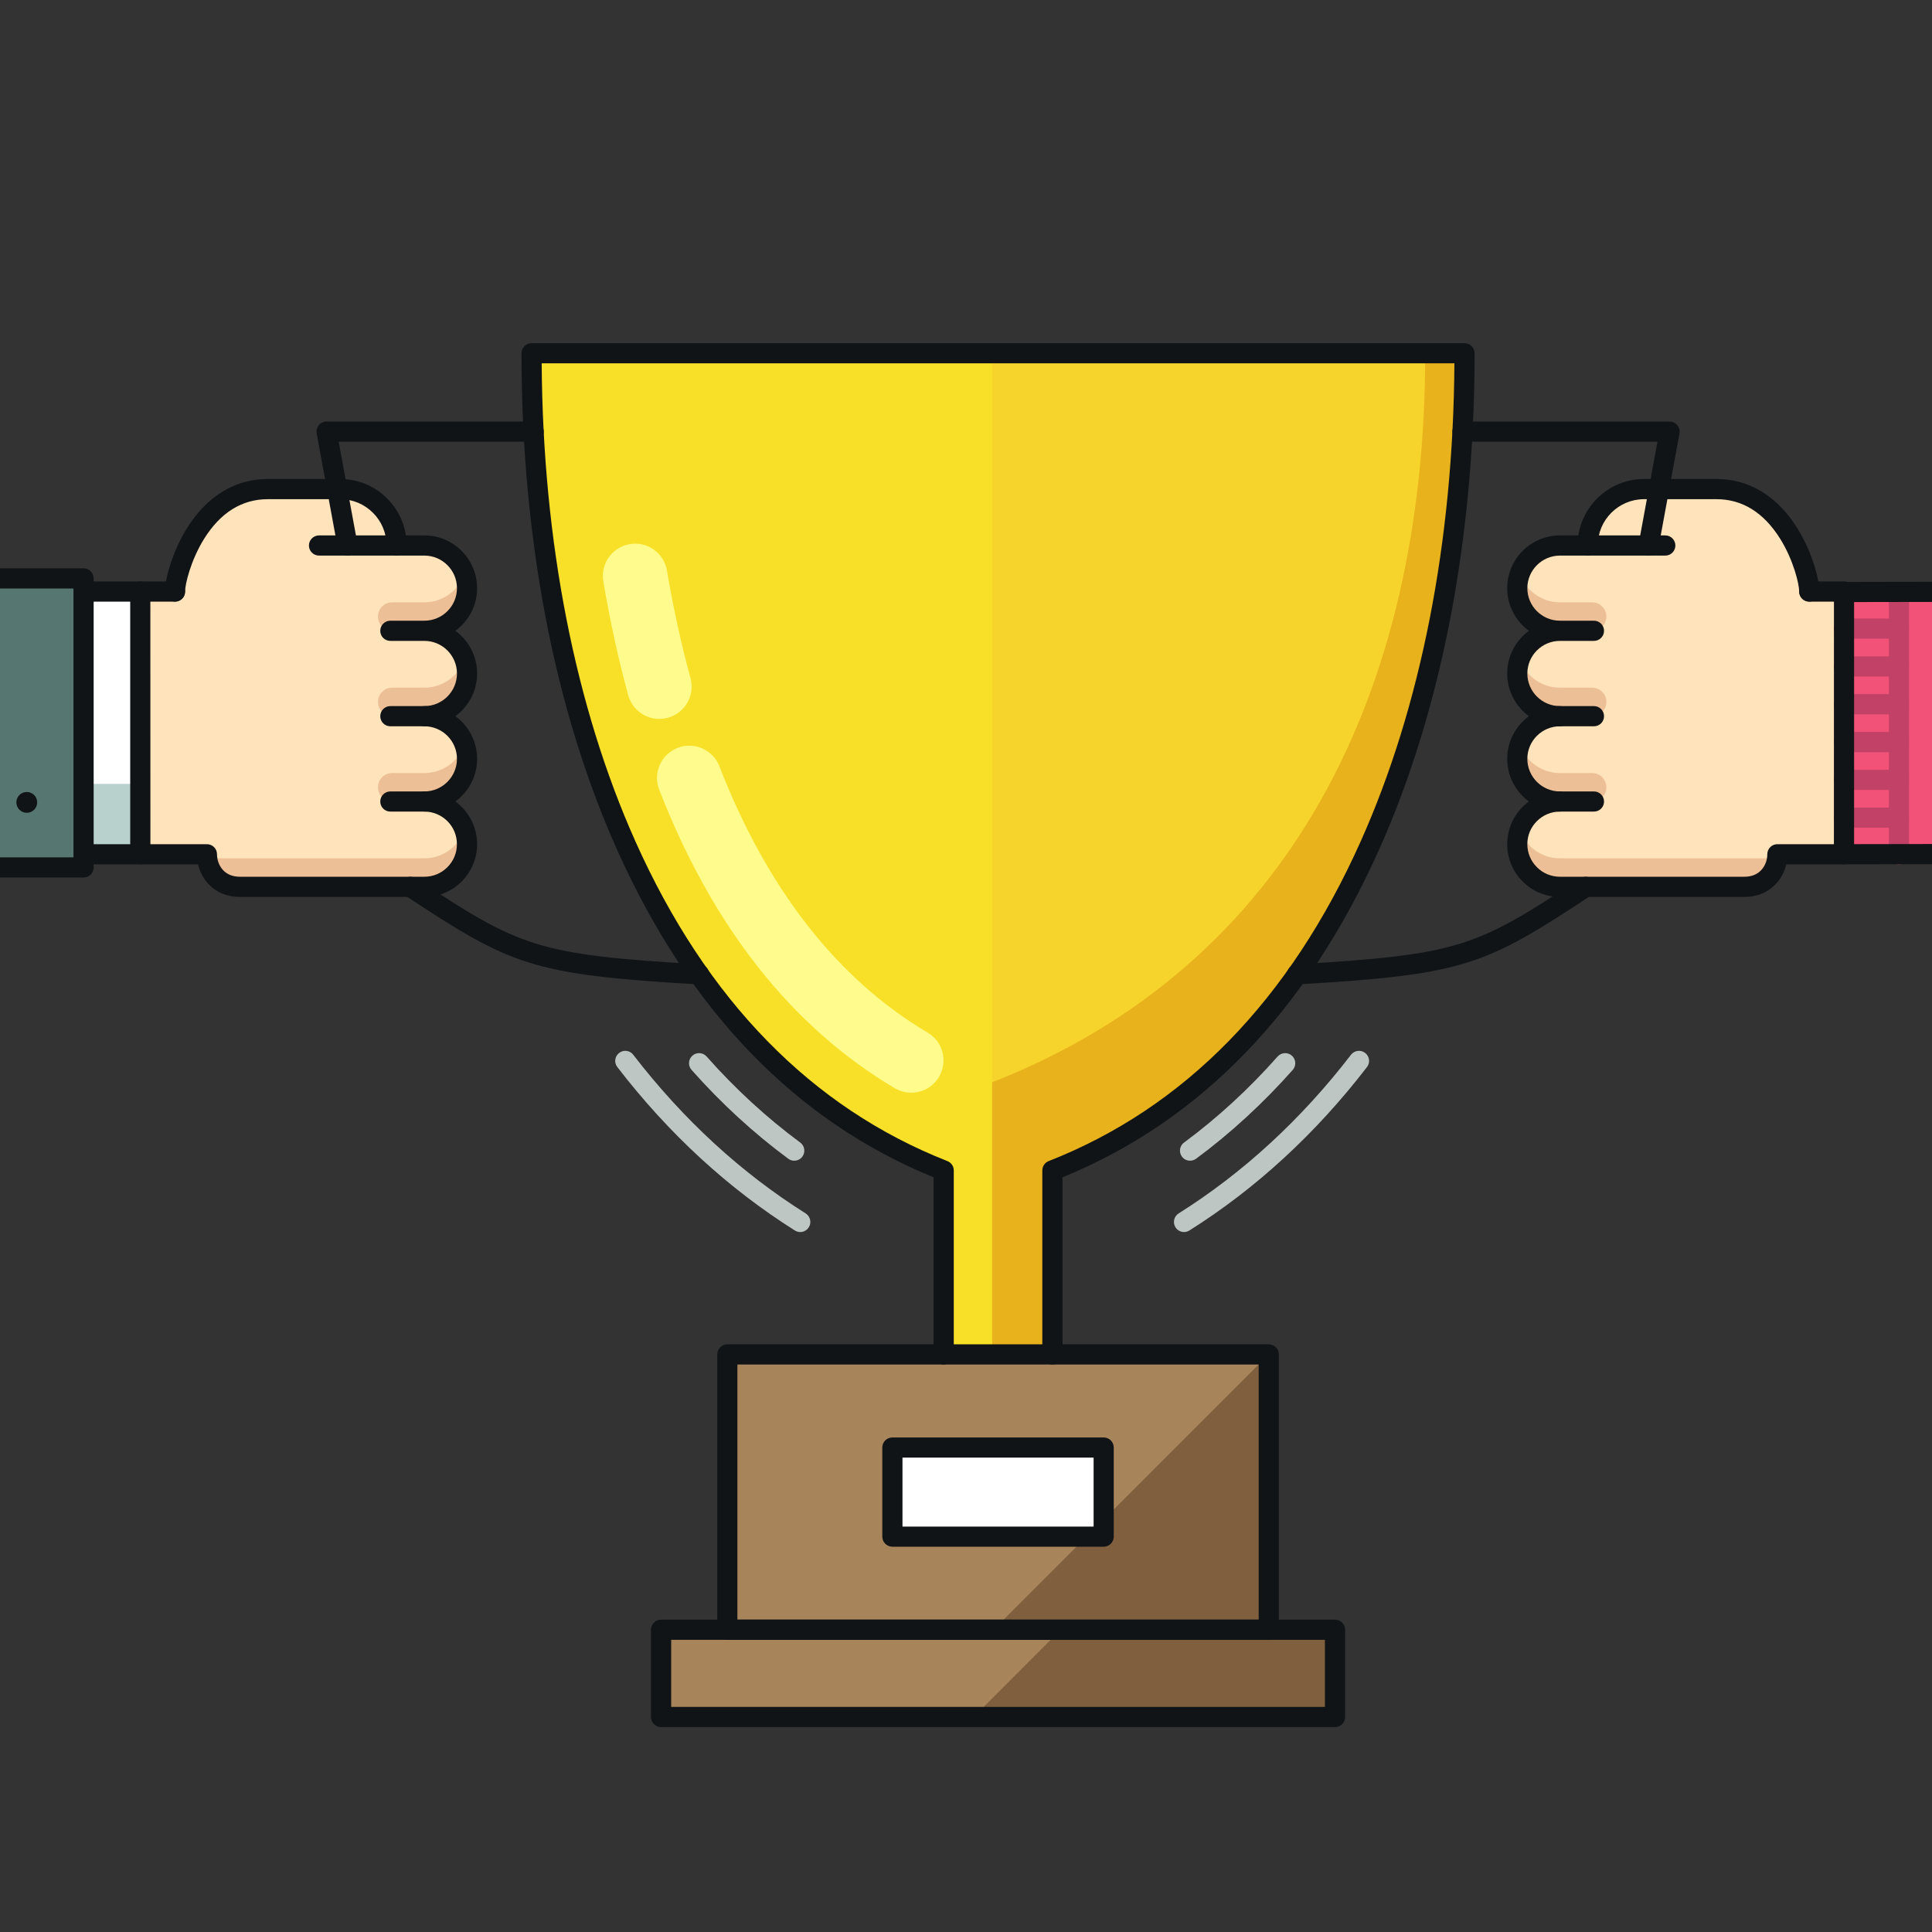
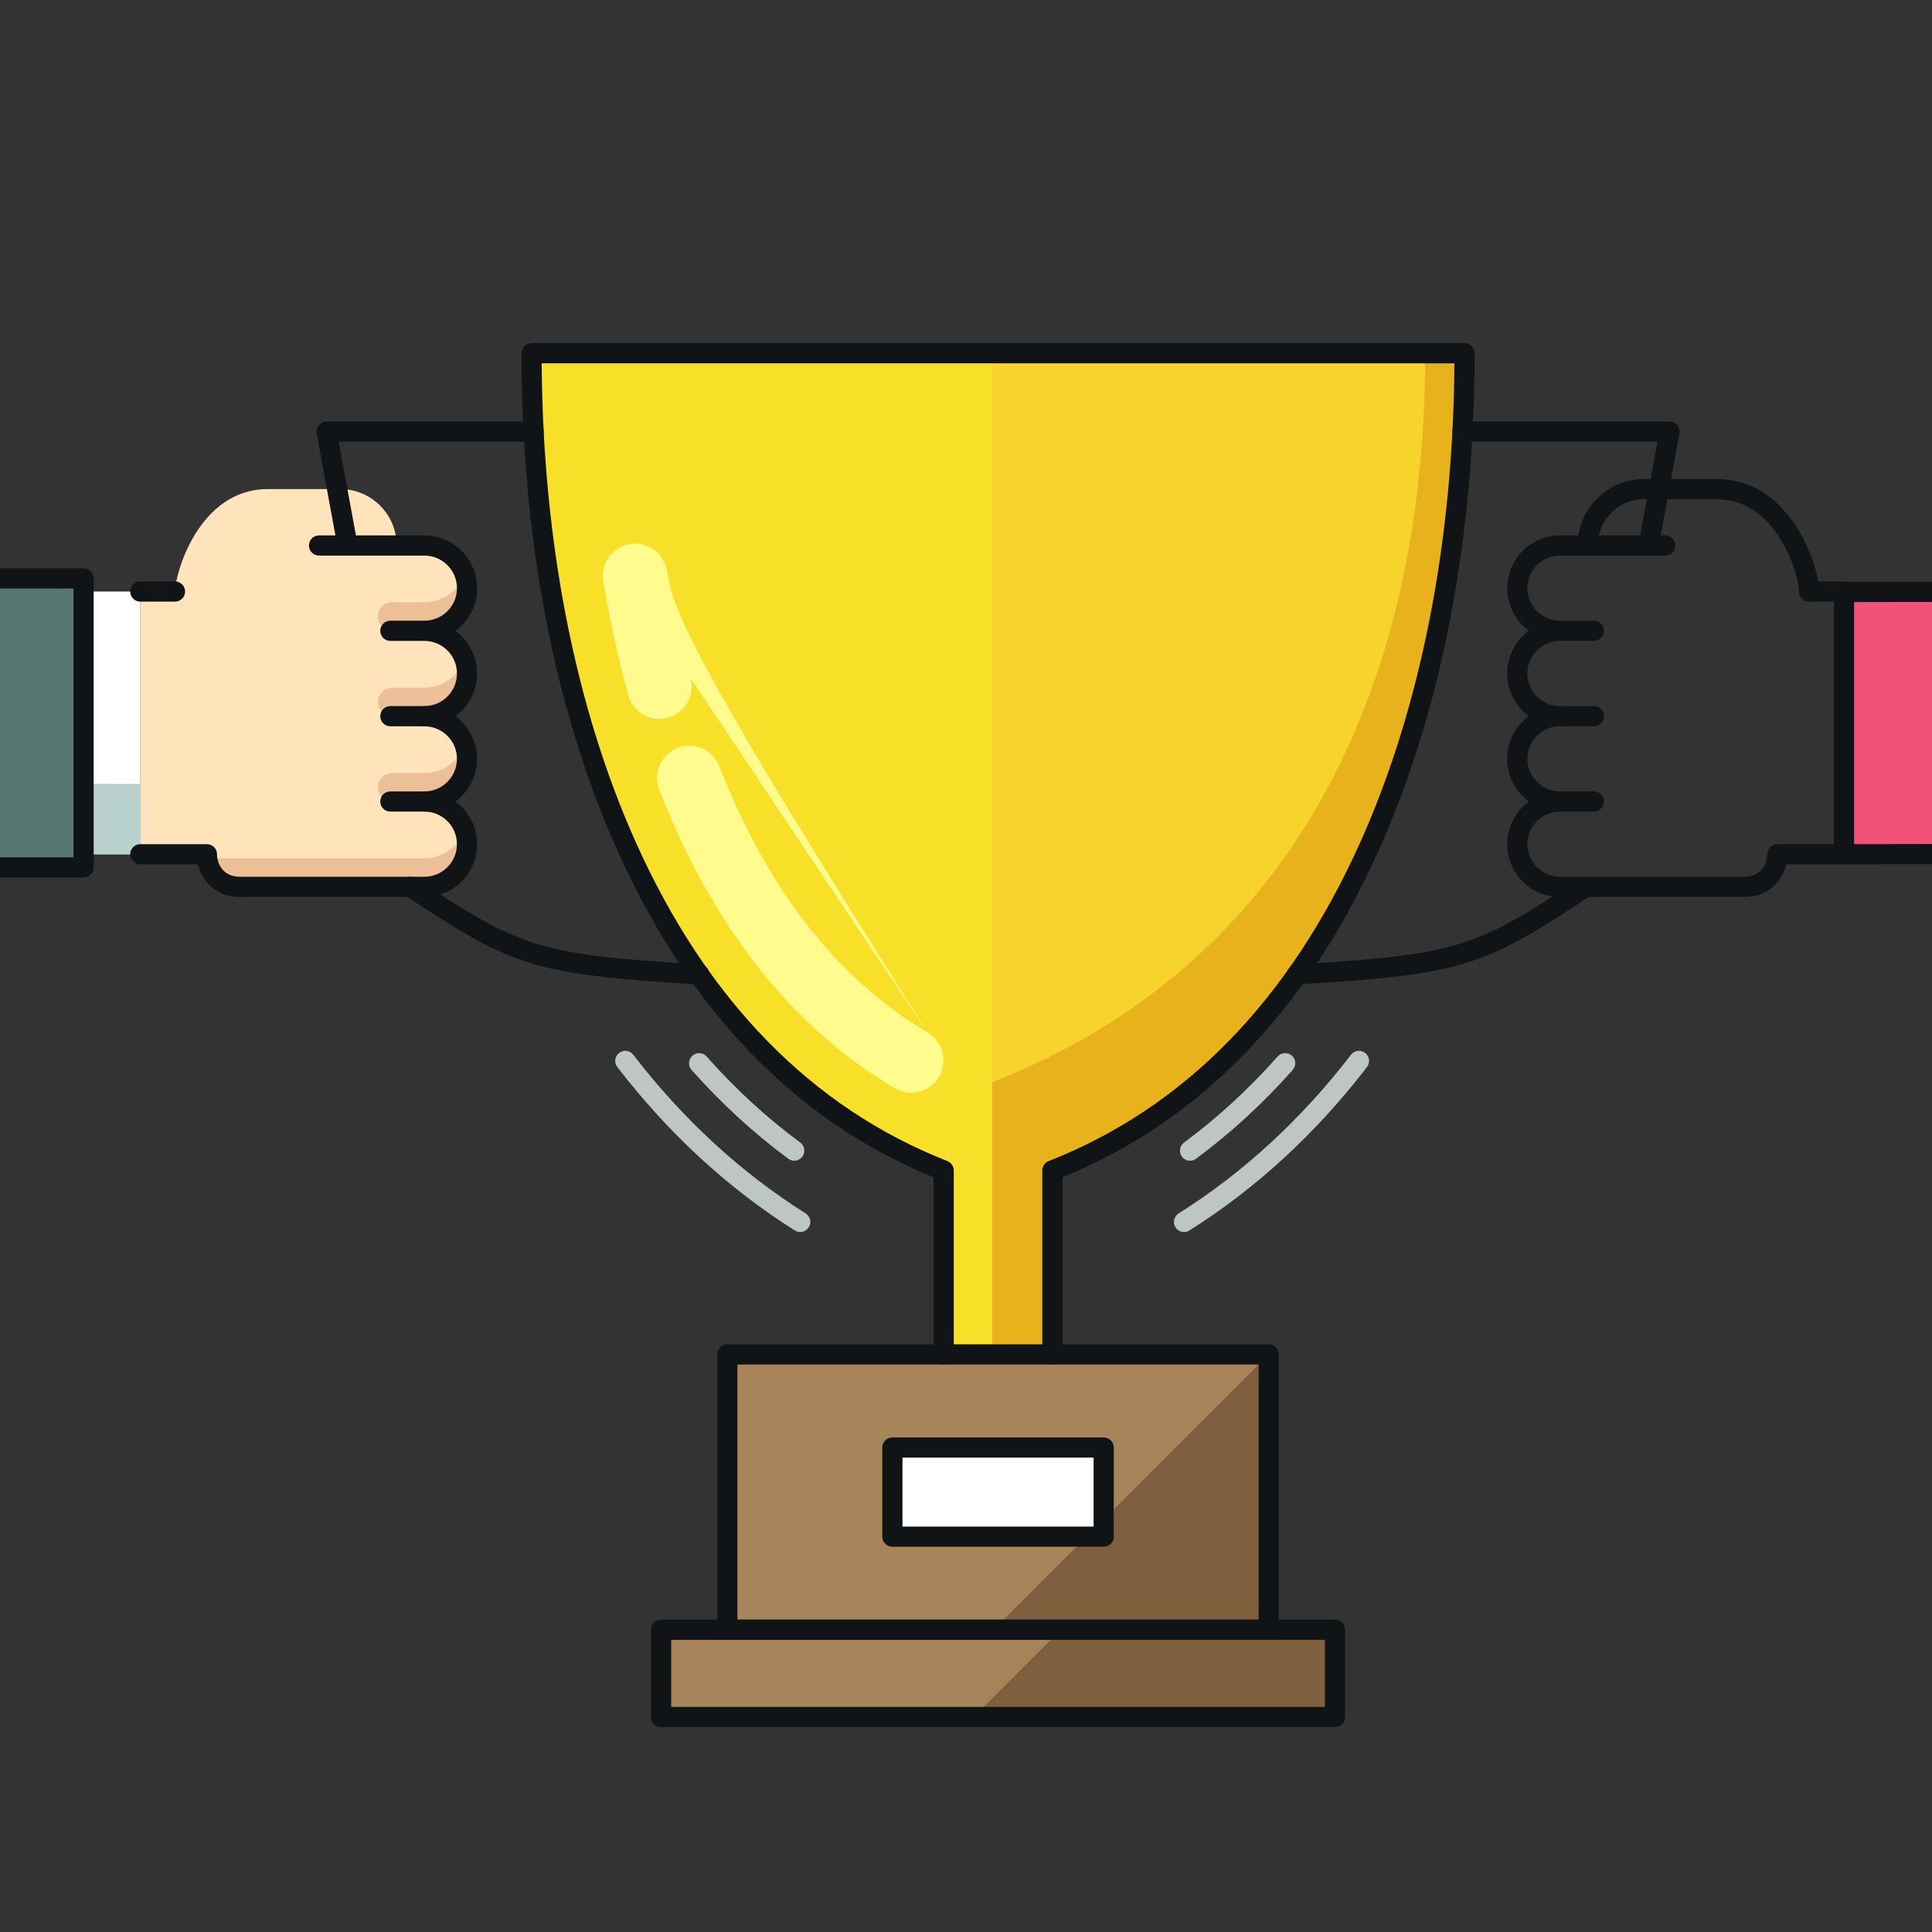
<svg xmlns="http://www.w3.org/2000/svg" width="40" height="40" viewBox="0 0 40 40">
  <rect x="0" y="0" width="40" height="40" fill="#333333" stroke="none" />
  <g fill="none" fill-rule="evenodd" transform="translate(-3 7)">
    <path fill="#BEC6C4" d="M3.908 3.844C3.87 3.844 3.832 3.834 3.797 3.812 2.417 2.943 1.18 1.805.121.428.05.337.067.206.159.136.25.065.381.082.451.174 1.481 1.511 2.681 2.616 4.02 3.458 4.117 3.52 4.147 3.649 4.085 3.746 4.045 3.809 3.978 3.844 3.908 3.844M3.784 2.367C3.741 2.367 3.697 2.354 3.66 2.326 2.945 1.798 2.271 1.179 1.658.487 1.581.401 1.589.269 1.676.192 1.762.116 1.894.124 1.97.21 2.564.881 3.216 1.48 3.908 1.991 4.001 2.059 4.02 2.19 3.952 2.283 3.911 2.338 3.848 2.367 3.784 2.367M11.854 3.844C11.785 3.844 11.717 3.809 11.677 3.746 11.616 3.649 11.645 3.52 11.743 3.458 13.081 2.616 14.281 1.511 15.311.174 15.382.082 15.513.065 15.604.136 15.695.206 15.712.337 15.642.428 14.582 1.805 13.345 2.943 11.965 3.812 11.931 3.833 11.892 3.844 11.854 3.844M11.979 2.367C11.915 2.367 11.852 2.338 11.811 2.283 11.742 2.19 11.762 2.059 11.855 1.991 12.546 1.48 13.198.881 13.792.21 13.869.124 14.0.116 14.087.192 14.173.269 14.181.401 14.105.487 13.491 1.179 12.818 1.798 12.103 2.327 12.065 2.354 12.022 2.367 11.979 2.367" transform="translate(15.66 14.664)" />
    <g transform="translate(34.139 2.866)">
-       <path fill="#FFE3BB" d="M0.274,4.078 C0.274,3.591 0.67,3.194 1.158,3.194 C0.67,3.194 0.274,2.799 0.274,2.312 C0.274,1.824 0.67,1.428 1.158,1.428 L1.732,1.428 C1.732,0.783 2.255,0.26 2.9,0.26 L4.398,0.26 C5.83,0.26 6.32,2.009 6.32,2.381 C6.679,2.381 7.039,2.381 7.039,2.381 L7.039,7.82 L5.659,7.82 C5.659,8.146 5.431,8.495 4.975,8.495 L1.158,8.495 C0.67,8.495 0.274,8.099 0.275,7.611 C0.274,7.124 0.67,6.729 1.158,6.729 C0.67,6.729 0.275,6.332 0.274,5.845 C0.274,5.357 0.67,4.962 1.158,4.962 C0.67,4.962 0.274,4.566 0.274,4.078" />
-       <path fill="#EDBF96" d="M2.119 4.667C2.119 4.503 1.986 4.371 1.823 4.371L1.158 4.371C.773 4.371.448 4.126.326 3.783.293 3.876.274 3.974.274 4.078.274 4.566.67 4.962 1.158 4.962L1.823 4.962C1.986 4.962 2.119 4.83 2.119 4.667M2.119 2.899C2.119 2.736 1.986 2.604 1.823 2.604L1.158 2.604C.773 2.604.448 2.358.326 2.016.293 2.108.274 2.207.274 2.31.274 2.799.67 3.194 1.158 3.194L1.823 3.194C1.986 3.194 2.119 3.062 2.119 2.899M2.119 6.434C2.119 6.271 1.986 6.139 1.823 6.139L1.158 6.139C.773 6.139.448 5.893.326 5.55.293 5.643.274 5.742.274 5.845.274 6.333.67 6.729 1.158 6.729L1.823 6.729C1.986 6.729 2.119 6.597 2.119 6.434M.275 7.611C.275 7.508.293 7.409.326 7.317.326 7.317.326 7.317.326 7.317.448 7.659.774 7.905 1.158 7.905L5.654 7.905C5.618 8.203 5.392 8.495 4.975 8.495L1.158 8.495C.67 8.495.274 8.099.275 7.611" />
      <polygon fill="#F25178" points="12.746 2.381 7.039 2.391 7.039 7.82 12.747 7.811" />
-       <path fill="#C14266" d="M8.176,8.029 C8.061,8.029 7.968,7.936 7.968,7.82 L7.968,2.391 C7.968,2.275 8.061,2.182 8.176,2.182 C8.292,2.182 8.385,2.275 8.385,2.391 L8.385,7.82 C8.385,7.936 8.292,8.029 8.176,8.029" />
-       <path fill="#C14266" d="M8.176 3.357L7.039 3.357C6.924 3.357 6.831 3.264 6.831 3.149 6.831 3.033 6.924 2.94 7.039 2.94L8.176 2.94C8.292 2.94 8.385 3.033 8.385 3.149 8.385 3.264 8.292 3.357 8.176 3.357M8.176 4.14L7.039 4.14C6.924 4.14 6.831 4.047 6.831 3.931 6.831 3.816 6.924 3.723 7.039 3.723L8.176 3.723C8.292 3.723 8.385 3.816 8.385 3.931 8.385 4.047 8.292 4.14 8.176 4.14M8.176 4.923L7.039 4.923C6.924 4.923 6.831 4.829 6.831 4.714 6.831 4.599 6.924 4.505 7.039 4.505L8.176 4.505C8.292 4.505 8.385 4.599 8.385 4.714 8.385 4.829 8.292 4.923 8.176 4.923M8.176 5.706L7.039 5.706C6.924 5.706 6.831 5.612 6.831 5.497 6.831 5.382 6.924 5.288 7.039 5.288L8.176 5.288C8.292 5.288 8.385 5.382 8.385 5.497 8.385 5.612 8.292 5.706 8.176 5.706M8.176 6.489L7.039 6.489C6.924 6.489 6.831 6.395 6.831 6.28 6.831 6.164 6.924 6.071 7.039 6.071L8.176 6.071C8.292 6.071 8.385 6.164 8.385 6.28 8.385 6.395 8.292 6.489 8.176 6.489M8.176 7.271L7.039 7.271C6.924 7.271 6.831 7.178 6.831 7.063 6.831 6.947 6.924 6.854 7.039 6.854L8.176 6.854C8.292 6.854 8.385 6.947 8.385 7.063 8.385 7.178 8.292 7.271 8.176 7.271" />
      <path fill="#111416" d="M1.158,6.937 C0.556,6.937 0.066,6.447 0.066,5.845 C0.066,5.243 0.555,4.753 1.158,4.753 L1.862,4.753 C1.978,4.753 2.071,4.846 2.071,4.962 C2.071,5.077 1.978,5.171 1.862,5.171 L1.158,5.171 C0.786,5.171 0.483,5.473 0.483,5.845 C0.483,6.217 0.786,6.52 1.158,6.52 C1.273,6.52 1.366,6.613 1.366,6.729 C1.366,6.844 1.273,6.937 1.158,6.937" />
      <path fill="#111416" d="M4.976 8.704L4.975 8.704 1.158 8.704C.866 8.704.592 8.59.385 8.384.179 8.177.066 7.903.066 7.611.066 7.32.179 7.046.385 6.84.592 6.633.866 6.52 1.158 6.52L1.862 6.52C1.978 6.52 2.071 6.613 2.071 6.729 2.071 6.844 1.978 6.937 1.862 6.937L1.158 6.937C.977 6.937.808 7.008.681 7.135.553 7.262.483 7.431.483 7.611.483 7.792.553 7.961.681 8.088.808 8.216.977 8.286 1.158 8.286L4.975 8.286 4.976 8.286C5.126 8.286 5.247 8.237 5.332 8.141 5.408 8.056 5.451 7.94 5.451 7.821 5.451 7.705 5.544 7.612 5.659 7.612L7.039 7.612C7.154 7.612 7.248 7.705 7.248 7.821 7.248 7.936 7.154 8.029 7.039 8.029L5.844 8.029C5.81 8.174 5.741 8.31 5.644 8.419 5.528 8.549 5.318 8.704 4.976 8.704M1.158 5.171C.555 5.171.066 4.68.066 4.078.066 3.715.243 3.393.516 3.194.243 2.996.066 2.674.066 2.312.066 1.71.555 1.219 1.158 1.219L3.339 1.219C3.454 1.219 3.548 1.313 3.548 1.428 3.548 1.543 3.454 1.637 3.339 1.637L1.158 1.637C.786 1.637.483 1.94.483 2.312.483 2.683.786 2.985 1.158 2.985L1.862 2.985C1.977 2.985 2.071 3.079 2.071 3.194 2.071 3.31 1.977 3.403 1.862 3.403L1.158 3.403C.786 3.403.483 3.706.483 4.078.483 4.45.786 4.753 1.158 4.753 1.273 4.753 1.366 4.846 1.366 4.962 1.366 5.077 1.273 5.171 1.158 5.171M7.039 2.59L7.039 2.59 6.32 2.59 6.32 2.59C6.205 2.59 6.111 2.497 6.111 2.381 6.111 2.266 6.205 2.172 6.32 2.172L7.039 2.172C7.155 2.172 7.248 2.266 7.248 2.381 7.248 2.497 7.154 2.59 7.039 2.59" />
      <path fill="#111416" d="M6.32 2.59C6.205 2.59 6.111 2.497 6.111 2.381 6.111 2.226 5.993 1.731 5.719 1.291 5.378.745 4.934.469 4.398.469L2.9.469C2.371.469 1.941.899 1.941 1.428 1.941 1.544 1.847 1.637 1.732 1.637 1.617 1.637 1.523 1.544 1.523 1.428 1.523.669 2.141.051 2.9.051L4.398.051C5.078.051 5.657.404 6.073 1.07 6.388 1.575 6.529 2.141 6.529 2.381 6.529 2.497 6.435 2.59 6.32 2.59M7.039 8.029C6.984 8.029 6.931 8.007 6.891 7.968 6.852 7.929 6.83 7.876 6.83 7.821L6.831 2.391C6.831 2.275 6.924 2.182 7.039 2.182L12.746 2.172 12.747 2.172C12.862 2.172 12.955 2.266 12.956 2.381 12.956 2.496 12.862 2.59 12.747 2.59L7.248 2.599 7.248 7.611 12.746 7.602 12.746 7.602C12.861 7.602 12.954 7.695 12.955 7.811 12.955 7.926 12.861 8.02 12.746 8.02L7.039 8.029 7.039 8.029z" />
    </g>
    <g transform="translate(0 2.866)">
      <path fill="#FFE3BB" d="M12.669,4.078 C12.669,3.591 12.274,3.194 11.786,3.194 C12.274,3.194 12.669,2.799 12.669,2.312 C12.669,1.824 12.274,1.428 11.786,1.428 L11.212,1.428 C11.212,0.783 10.689,0.26 10.043,0.26 L8.546,0.26 C7.114,0.26 6.624,2.009 6.624,2.381 C6.264,2.381 5.905,2.381 5.905,2.381 L5.905,7.82 L7.284,7.82 C7.284,8.146 7.513,8.495 7.968,8.495 L11.786,8.495 C12.274,8.495 12.669,8.099 12.669,7.611 C12.669,7.124 12.274,6.729 11.786,6.729 C12.274,6.729 12.669,6.332 12.669,5.845 C12.669,5.357 12.274,4.962 11.786,4.962 C12.274,4.962 12.669,4.566 12.669,4.078" />
      <path fill="#EDBF96" d="M10.825 4.667C10.825 4.503 10.957 4.371 11.12 4.371L11.786 4.371C12.17 4.371 12.496 4.126 12.618 3.783 12.65 3.876 12.669 3.974 12.669 4.078 12.669 4.566 12.274 4.962 11.786 4.962L11.12 4.962C10.957 4.962 10.825 4.83 10.825 4.667M10.825 2.899C10.825 2.736 10.957 2.604 11.12 2.604L11.786 2.604C12.17 2.604 12.496 2.358 12.618 2.016 12.65 2.108 12.669 2.207 12.669 2.31 12.669 2.799 12.274 3.194 11.786 3.194L11.12 3.194C10.957 3.194 10.825 3.062 10.825 2.899M10.825 6.434C10.825 6.271 10.957 6.139 11.12 6.139L11.786 6.139C12.17 6.139 12.496 5.893 12.618 5.55 12.65 5.643 12.669 5.742 12.669 5.845 12.669 6.333 12.274 6.729 11.786 6.729L11.12 6.729C10.957 6.729 10.825 6.597 10.825 6.434M12.669 7.611C12.669 7.508 12.65 7.409 12.618 7.317 12.618 7.317 12.617 7.317 12.617 7.317 12.496 7.659 12.17 7.905 11.786 7.905L7.29 7.905C7.326 8.203 7.552 8.495 7.969 8.495L11.786 8.495C12.274 8.495 12.669 8.099 12.669 7.611" />
      <polygon fill="#567771" points=".209 8.093 4.73 8.093 4.73 2.109 .209 2.109" />
      <polygon fill="#FFF" points="4.756 7.821 5.905 7.821 5.905 2.381 4.756 2.381" />
      <polygon fill="#B8D1CD" points="4.756 7.82 5.905 7.82 5.905 6.364 4.756 6.364" />
      <path fill="#111416" d="M11.786,6.937 C11.671,6.937 11.577,6.844 11.577,6.729 C11.577,6.613 11.671,6.52 11.786,6.52 C12.158,6.52 12.46,6.217 12.461,5.845 C12.461,5.473 12.158,5.171 11.786,5.171 L11.081,5.171 C10.966,5.171 10.873,5.077 10.873,4.962 C10.873,4.846 10.966,4.753 11.081,4.753 L11.786,4.753 C12.388,4.753 12.878,5.243 12.878,5.845 C12.878,6.447 12.388,6.937 11.786,6.937" />
      <path fill="#111416" d="M7.968 8.704C7.626 8.704 7.416 8.549 7.3 8.419 7.203 8.31 7.134 8.174 7.1 8.029L5.905 8.029C5.789 8.029 5.696 7.936 5.696 7.821 5.696 7.705 5.789 7.612 5.905 7.612L7.284 7.612C7.4 7.612 7.493 7.705 7.493 7.821 7.493 7.94 7.536 8.056 7.611 8.141 7.697 8.237 7.817 8.286 7.968 8.286L7.968 8.286 11.786 8.286C11.966 8.286 12.136 8.216 12.263 8.088 12.39 7.961 12.46 7.792 12.46 7.612 12.46 7.431 12.39 7.262 12.263 7.135 12.136 7.008 11.966 6.937 11.786 6.937L11.081 6.937C10.966 6.937 10.873 6.844 10.873 6.729 10.873 6.613 10.966 6.52 11.081 6.52L11.786 6.52C12.078 6.52 12.352 6.633 12.558 6.84 12.764 7.046 12.878 7.32 12.878 7.612 12.878 7.903 12.764 8.177 12.558 8.384 12.352 8.59 12.078 8.704 11.786 8.704L7.969 8.704 7.968 8.704zM11.786 5.171C11.671 5.171 11.577 5.077 11.577 4.962 11.577 4.846 11.671 4.753 11.786 4.753 12.158 4.753 12.461 4.45 12.461 4.078 12.461 3.706 12.158 3.403 11.786 3.403L11.082 3.403C10.966 3.403 10.873 3.31 10.873 3.194 10.873 3.079 10.966 2.985 11.082 2.985L11.786 2.985C12.158 2.985 12.461 2.683 12.461 2.312 12.461 1.94 12.158 1.637 11.786 1.637L9.605 1.637C9.49 1.637 9.396 1.543 9.396 1.428 9.396 1.313 9.49 1.219 9.605 1.219L11.786 1.219C12.388 1.219 12.878 1.71 12.878 2.312 12.878 2.674 12.701 2.996 12.428 3.194 12.701 3.393 12.878 3.715 12.878 4.078 12.878 4.68 12.388 5.171 11.786 5.171M6.624 2.59L6.624 2.59 5.905 2.59 5.905 2.59C5.789 2.59 5.696 2.497 5.696 2.381 5.696 2.266 5.789 2.172 5.904 2.172L6.624 2.172C6.739 2.172 6.832 2.266 6.832 2.381 6.832 2.497 6.739 2.59 6.624 2.59M4.73 8.302L4.73 8.302.209 8.302C.094 8.302 0 8.208 0 8.093 0 7.978.094 7.884.209 7.884L4.521 7.884 4.521 2.318.209 2.318C.093 2.318 0 2.224 0 2.109 0 1.993.093 1.9.209 1.9L4.73 1.9C4.845 1.9 4.939 1.993 4.939 2.109L4.939 8.093C4.939 8.148 4.917 8.202 4.878 8.241 4.839 8.28 4.785 8.302 4.73 8.302" />
-       <path fill="#111416" d="M5.905 8.029L4.756 8.029C4.64 8.029 4.547 7.936 4.547 7.821 4.547 7.705 4.64 7.612 4.756 7.612L5.696 7.612 5.696 2.59 4.756 2.59C4.64 2.59 4.547 2.497 4.547 2.381 4.547 2.266 4.64 2.172 4.756 2.172L5.905 2.172C6.02 2.172 6.113 2.266 6.113 2.381L6.114 7.821C6.114 7.876 6.092 7.929 6.052 7.968 6.013 8.007 5.96 8.029 5.905 8.029M3.339 6.746C3.339 6.865 3.435 6.962 3.554 6.962 3.673 6.962 3.77 6.865 3.77 6.746 3.77 6.627 3.673 6.531 3.554 6.531 3.435 6.531 3.339 6.627 3.339 6.746M6.624 2.59C6.508 2.59 6.415 2.497 6.415 2.381 6.415 2.14 6.556 1.575 6.871 1.07 7.286.404 7.866.051 8.546.051L8.546.051 10.043.051C10.803.051 11.42.669 11.42 1.428 11.42 1.544 11.327 1.637 11.212 1.637 11.096 1.637 11.003 1.544 11.003 1.428 11.003.899 10.572.469 10.043.469L8.546.469C8.01.469 7.565.745 7.225 1.291 6.951 1.731 6.832 2.226 6.832 2.381 6.832 2.497 6.739 2.59 6.624 2.59" />
    </g>
    <g transform="translate(9.28 .048)">
      <path fill="#F9E028" d="M15.509,20.994 L15.509,17.185 C21.661,14.768 24.041,7.297 24.041,0.266 L4.725,0.266 C4.725,7.297 7.106,14.768 13.258,17.185 L13.258,20.994 L15.509,20.994 Z" />
      <path fill="#F7D42B" d="M14.261,20.994 L15.509,20.994 L15.509,17.185 C21.661,14.768 24.042,7.297 24.042,0.266 L14.261,0.266 L14.261,20.994 Z" />
      <path fill="#E8B21C" d="M23.228,0.266 C23.228,7.297 20.414,12.944 14.261,15.36 L14.261,20.994 L15.509,20.994 L15.509,17.185 C21.661,14.768 24.042,7.297 24.042,0.266 L23.228,0.266 Z" />
-       <path fill="#FFFC8D" d="M12.927 14.332C11.057 13.224 9.606 11.368 8.614 8.817 8.48 8.473 8.093 8.302 7.749 8.436 7.405 8.57 7.234 8.957 7.368 9.301 8.471 12.138 10.112 14.217 12.245 15.482 12.563 15.67 12.973 15.565 13.161 15.248 13.349 14.93 13.245 14.52 12.927 14.332M8.016 6.992C7.822 6.284 7.659 5.535 7.529 4.766 7.468 4.402 7.123 4.156 6.759 4.217 6.395 4.279 6.15 4.623 6.211 4.987 6.348 5.801 6.521 6.594 6.726 7.344 6.823 7.701 7.191 7.91 7.547 7.813 7.903 7.716 8.113 7.348 8.016 6.992" />
+       <path fill="#FFFC8D" d="M12.927 14.332C11.057 13.224 9.606 11.368 8.614 8.817 8.48 8.473 8.093 8.302 7.749 8.436 7.405 8.57 7.234 8.957 7.368 9.301 8.471 12.138 10.112 14.217 12.245 15.482 12.563 15.67 12.973 15.565 13.161 15.248 13.349 14.93 13.245 14.52 12.927 14.332C7.822 6.284 7.659 5.535 7.529 4.766 7.468 4.402 7.123 4.156 6.759 4.217 6.395 4.279 6.15 4.623 6.211 4.987 6.348 5.801 6.521 6.594 6.726 7.344 6.823 7.701 7.191 7.91 7.547 7.813 7.903 7.716 8.113 7.348 8.016 6.992" />
      <polygon fill="#A8845A" points="8.778 26.694 19.989 26.694 19.989 20.994 8.778 20.994" />
      <polygon fill="#7F5F3E" points="19.988 20.994 19.988 26.694 14.289 26.694" />
      <polygon fill="#FFF" points="12.196 24.784 16.612 24.784 16.612 22.921 12.196 22.921" />
      <polygon fill="#A8845A" points="7.407 28.501 21.36 28.501 21.36 26.694 7.407 26.694" />
      <polygon fill="#7F5F3E" points="15.68 26.696 13.876 28.501 21.36 28.501 21.36 26.694" />
      <path fill="#111416" d="M7.616,28.292 L21.151,28.292 L21.151,26.903 L7.616,26.903 L7.616,28.292 Z M21.36,28.71 L7.407,28.71 C7.292,28.71 7.198,28.616 7.198,28.501 L7.198,26.694 C7.198,26.579 7.292,26.485 7.407,26.485 L21.36,26.485 C21.475,26.485 21.569,26.579 21.569,26.694 L21.569,28.501 C21.569,28.616 21.475,28.71 21.36,28.71 L21.36,28.71 Z" />
      <path fill="#111416" d="M8.987,26.485 L19.78,26.485 L19.78,21.203 L8.987,21.203 L8.987,26.485 Z M19.989,26.903 L8.778,26.903 C8.663,26.903 8.57,26.809 8.57,26.694 L8.57,20.994 C8.57,20.879 8.663,20.785 8.778,20.785 L19.989,20.785 C20.104,20.785 20.197,20.879 20.197,20.994 L20.197,26.694 C20.197,26.809 20.104,26.903 19.989,26.903 L19.989,26.903 Z" />
      <path fill="#111416" d="M12.405 24.558L16.362 24.558 16.362 23.13 12.405 23.13 12.405 24.558zM16.571 24.975L12.196 24.975C12.081 24.975 11.987 24.882 11.987 24.766L11.987 22.921C11.987 22.806 12.081 22.713 12.196 22.713L16.571 22.713C16.686 22.713 16.779 22.806 16.779 22.921L16.779 24.766C16.779 24.882 16.686 24.975 16.571 24.975L16.571 24.975zM15.509 21.203C15.394 21.203 15.3 21.109 15.3 20.994L15.3 17.185C15.3 17.099 15.352 17.022 15.432 16.991 18.248 15.885 20.421 13.658 21.892 10.371 23.138 7.585 23.808 4.167 23.832.474L4.935.474C4.959 4.167 5.629 7.585 6.875 10.371 8.346 13.658 10.519 15.885 13.335 16.991 13.414 17.022 13.467 17.099 13.467 17.185L13.467 20.994C13.467 21.109 13.373 21.203 13.258 21.203 13.143 21.203 13.049 21.109 13.049 20.994L13.049 17.327C10.193 16.162 7.988 13.88 6.494 10.541 5.2 7.65 4.517 4.097 4.517.266 4.517.15 4.61.057 4.725.057L24.041.057C24.157.057 24.25.15 24.25.266 24.25 4.097 23.567 7.65 22.273 10.541 20.779 13.88 18.574 16.162 15.718 17.327L15.718 20.994C15.718 21.109 15.624 21.203 15.509 21.203" />
      <path fill="#111416" d="M.915 4.456C.817 4.456.729 4.385.71 4.285L.276 1.926C.265 1.865.281 1.802.321 1.755.361 1.707.419 1.679.481 1.679L4.769 1.679C4.884 1.679 4.978 1.773 4.978 1.888 4.978 2.003 4.884 2.097 4.769 2.097L.732 2.097 1.121 4.209C1.142 4.323 1.067 4.432.953 4.452.941 4.455.928 4.456.915 4.456M8.194 13.333C8.19 13.333 8.186 13.333 8.182 13.333 4.713 13.131 4.299 12.938 2.102 11.488 2.005 11.424 1.979 11.295 2.042 11.199 2.106 11.102 2.236 11.076 2.332 11.139 4.48 12.557 4.829 12.72 8.206 12.916 8.321 12.923 8.409 13.021 8.403 13.136 8.396 13.248 8.304 13.333 8.194 13.333M27.852 4.456C27.84 4.456 27.827 4.455 27.814 4.452 27.701 4.432 27.626 4.323 27.647 4.209L28.036 2.097 23.999 2.097C23.884 2.097 23.79 2.003 23.79 1.888 23.79 1.773 23.884 1.679 23.999 1.679L28.286 1.679C28.348 1.679 28.407 1.707 28.447 1.755 28.487 1.802 28.503 1.865 28.492 1.926L28.058 4.285C28.039 4.385 27.951 4.456 27.852 4.456M20.574 13.333C20.464 13.333 20.372 13.248 20.365 13.136 20.359 13.021 20.446 12.923 20.562 12.916 23.939 12.72 24.288 12.557 26.436 11.139 26.532 11.076 26.662 11.102 26.725 11.199 26.789 11.295 26.762 11.424 26.666 11.488 24.469 12.938 24.055 13.131 20.586 13.333 20.582 13.333 20.578 13.333 20.574 13.333" />
    </g>
  </g>
</svg>